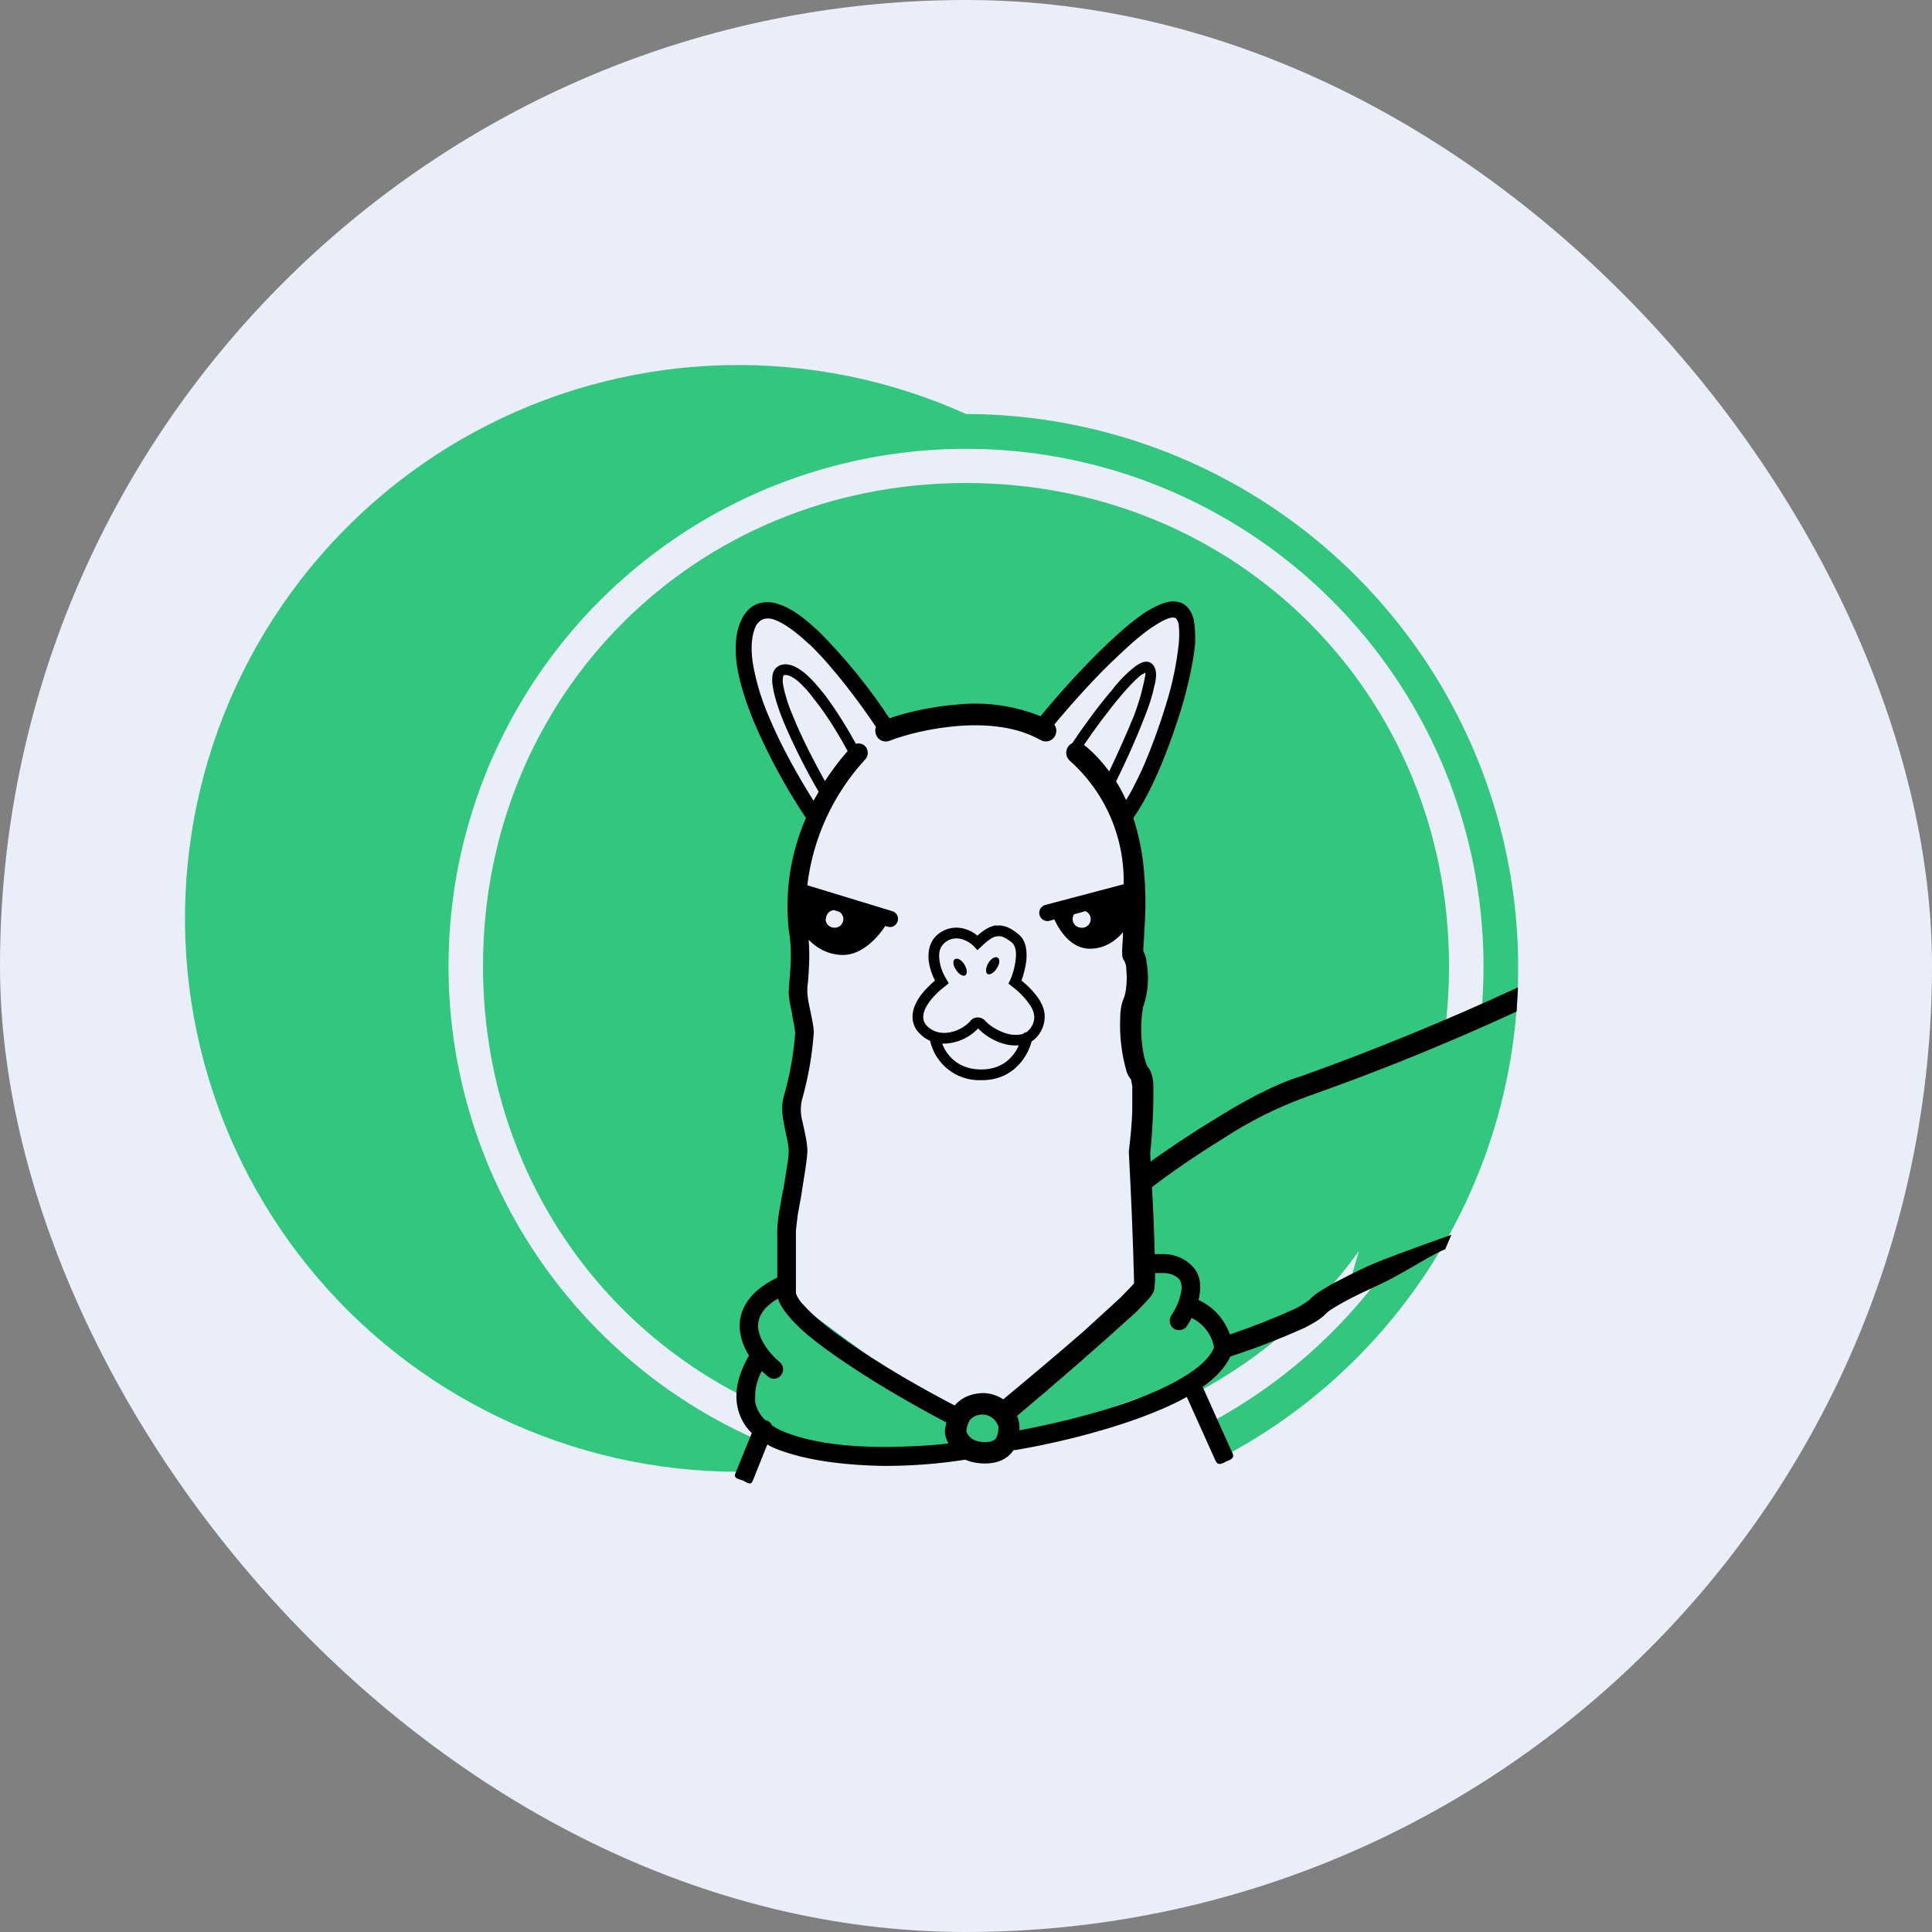
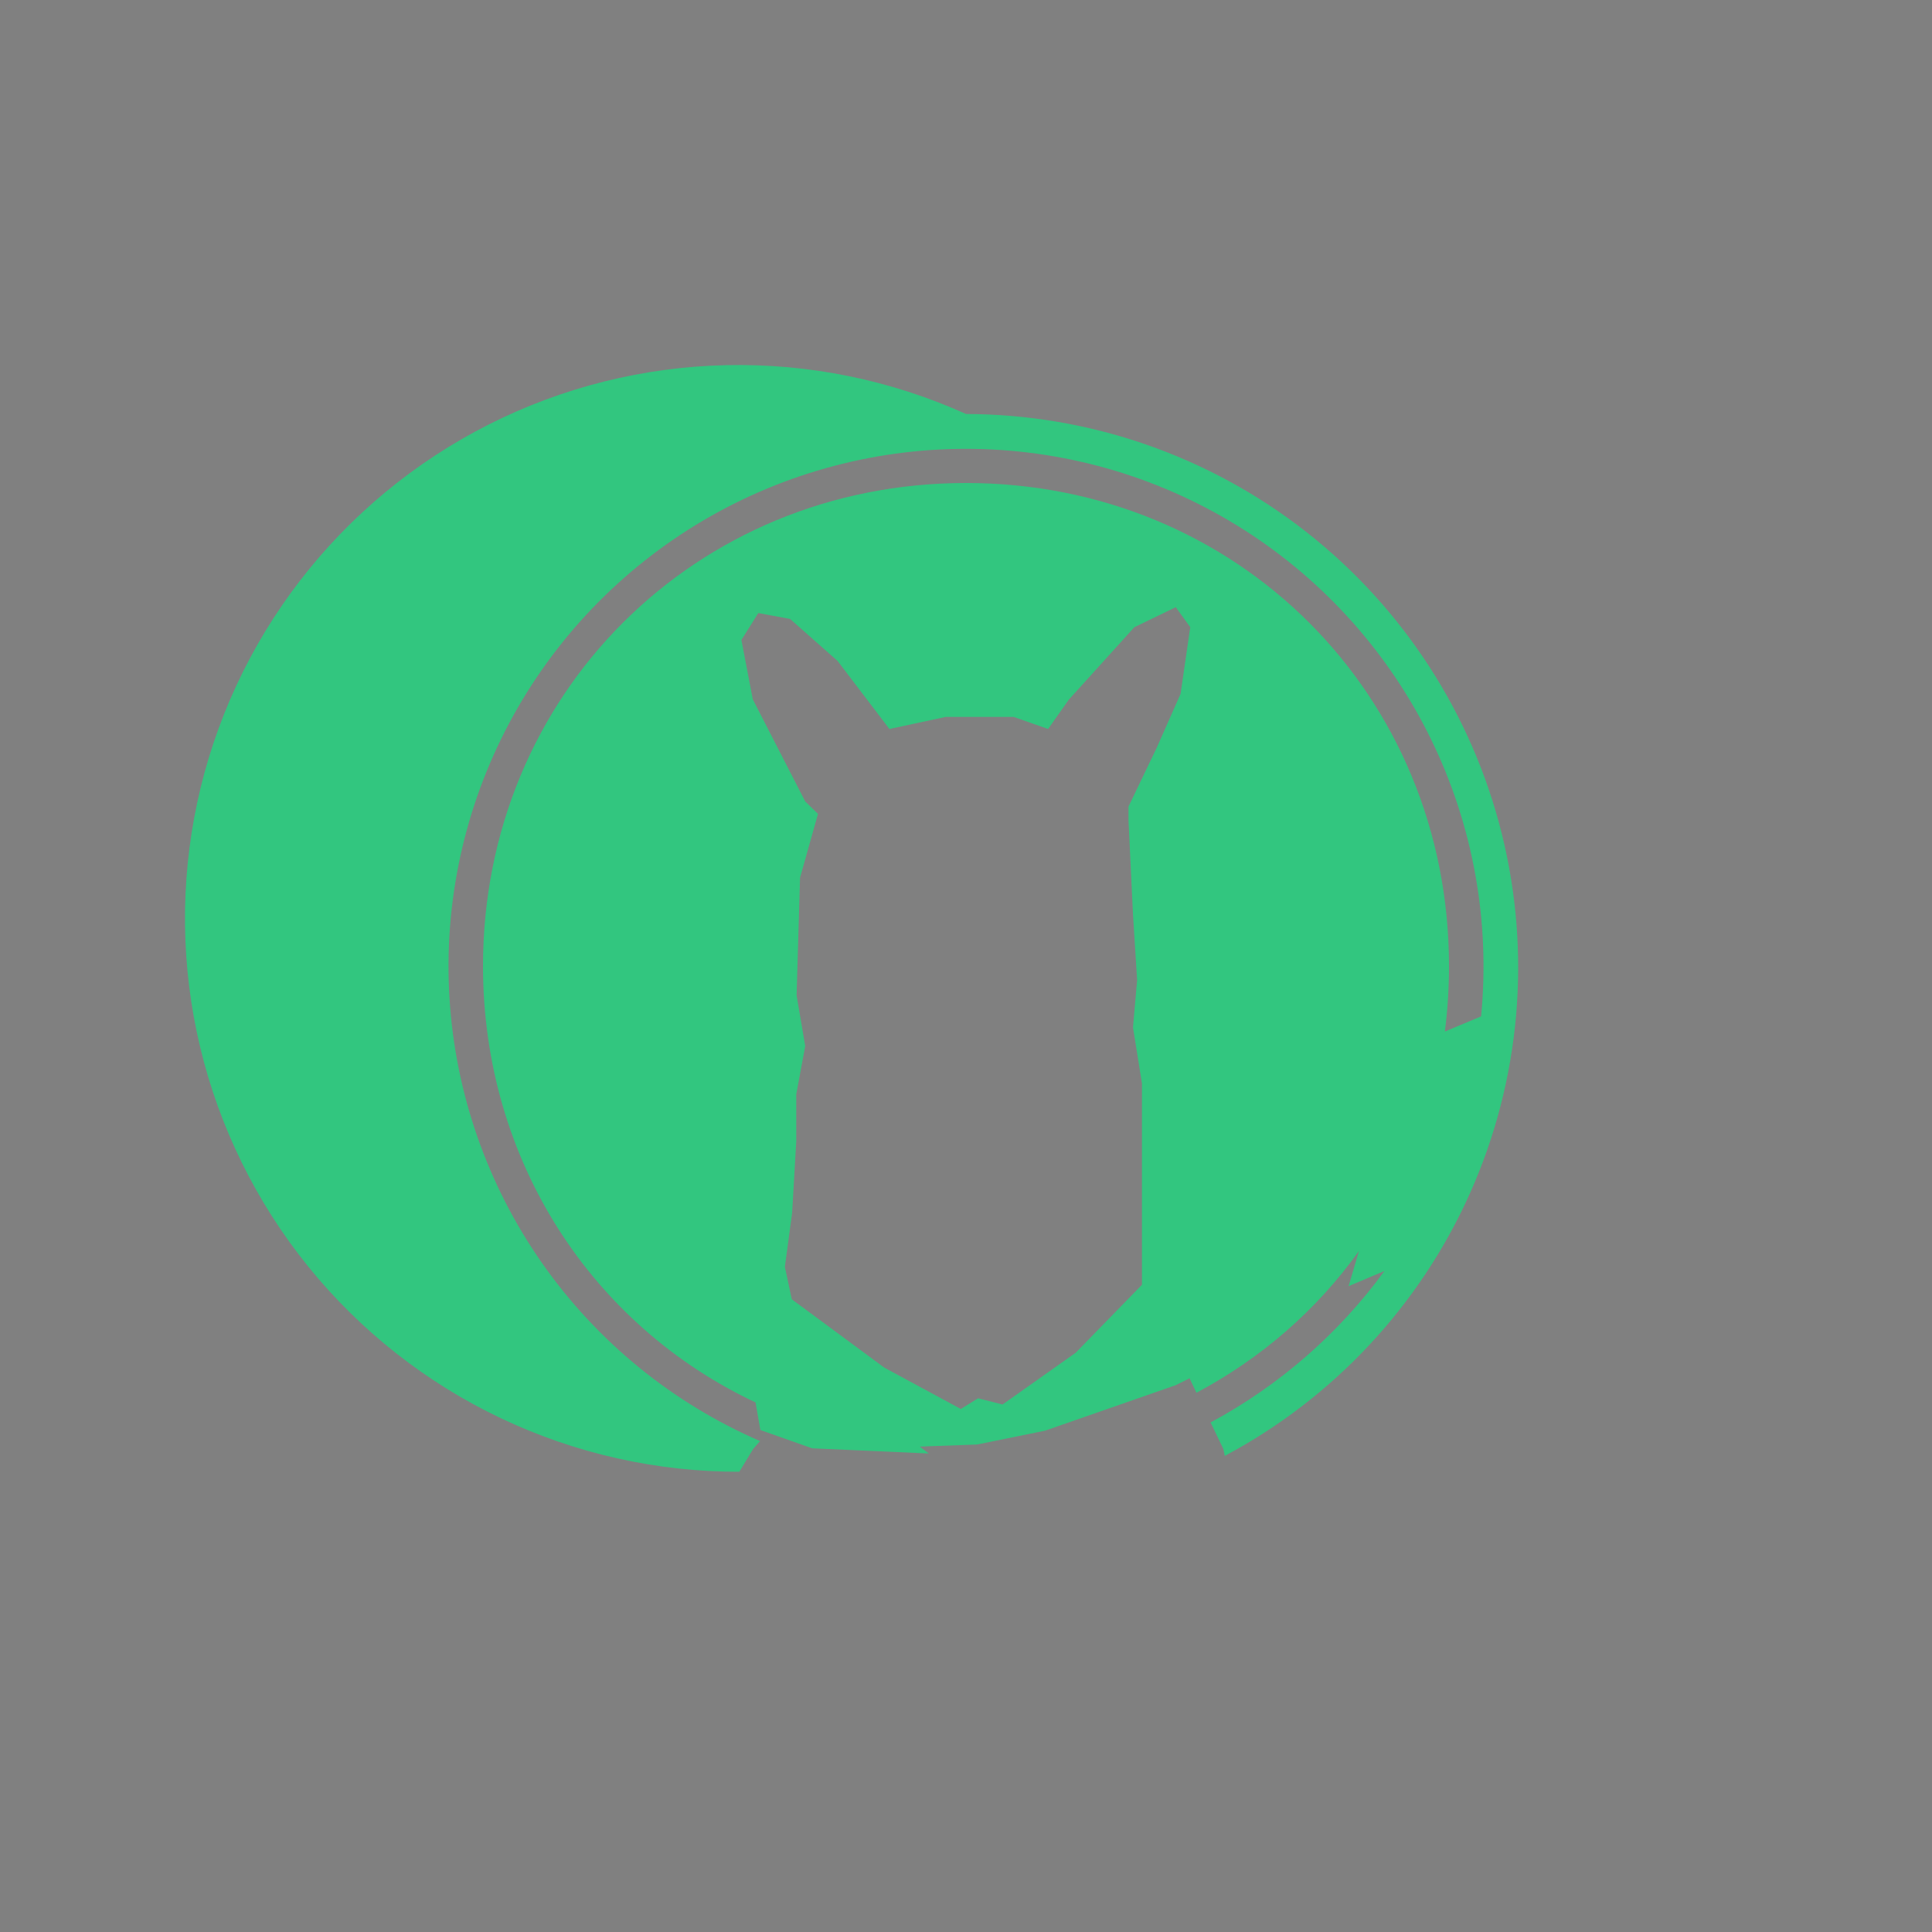
<svg xmlns="http://www.w3.org/2000/svg" width="128" height="128" viewBox="0 0 128 128" fill="none">
  <rect x="0" y="0" width="128" height="128" fill="#808080" stroke="none" />
-   <rect width="128" height="128" rx="64" fill="#EAEEF9" />
  <path fill-rule="evenodd" clip-rule="evenodd" d="M81.143 96.457C88.357 92.618 94.082 86.478 97.409 79.013C100.735 71.548 101.472 63.186 99.502 55.255C97.532 47.323 92.969 40.277 86.537 35.235C80.105 30.194 72.172 27.446 64 27.428C59.012 25.177 53.584 24.071 48.113 24.192C42.642 24.312 37.268 25.655 32.383 28.123C27.5 30.591 23.23 34.121 19.888 38.454C16.546 42.787 14.216 47.813 13.069 53.163C11.923 58.514 11.988 64.054 13.261 69.376C14.535 74.698 16.983 79.667 20.427 83.92C23.871 88.172 28.223 91.6 33.164 93.951C38.106 96.302 43.511 97.518 48.983 97.508L49.897 96L50.354 95.474C44.551 92.956 39.558 88.882 35.927 83.703C32.296 78.524 30.168 72.441 29.78 66.127C29.391 59.814 30.757 53.516 33.725 47.93C36.694 42.344 41.15 37.689 46.6 34.479C52.051 31.269 58.283 29.629 64.607 29.741C70.932 29.853 77.102 31.712 82.435 35.113C87.769 38.514 92.057 43.324 94.826 49.012C97.595 54.699 98.737 61.041 98.126 67.337L95.726 68.343C95.908 66.925 96 65.485 96 64C96 46.034 81.988 32 64 32C46.034 32 32 46.034 32 64C32 76.937 39.268 87.84 50.057 92.914L50.377 94.743L53.806 95.954L61.531 96.297L60.937 95.84L64.731 95.703L69.234 94.788L77.897 91.771L78.811 91.314L79.268 92.274C83.566 89.988 87.246 86.788 90.034 82.88L89.348 85.211L91.726 84.205C88.685 88.37 84.748 91.799 80.206 94.24L81.051 96L81.143 96.457ZM58.583 90.605L63.657 93.348L64.8 92.64L66.423 93.051L71.268 89.623L75.657 85.12V71.771L75.063 68.068L75.337 64.937L75.063 60.571L74.766 54.354V53.44L76.64 49.531L78.217 45.965L78.857 41.554L77.897 40.228L75.154 41.554L70.811 46.354L69.44 48.297L67.154 47.497H62.651L58.926 48.297L55.497 43.794L52.343 41.005L50.24 40.617L49.12 42.4L49.874 46.331L53.348 53.097L54.194 53.92L53.006 58.148L52.777 65.943L53.348 69.303L52.754 72.503V75.611L52.48 80.365L52 83.931L52.457 86.08L58.583 90.605Z" fill="#32C67F" />
-   <path fill-rule="evenodd" clip-rule="evenodd" d="M68.937 47.451C67.198 46.753 65.316 46.486 63.452 46.674C61.692 46.811 60.046 47.2 58.926 47.589C57.586 45.551 56.047 43.653 54.332 41.92C53.417 41.051 52.503 40.32 51.635 40.046C51.197 39.875 50.716 39.851 50.263 39.977C49.829 40.114 49.463 40.434 49.212 40.891C48.709 41.806 48.663 42.926 48.823 44.091C49.006 45.28 49.44 46.583 49.966 47.863C50.914 50.073 52.062 52.192 53.395 54.194C52.385 56.508 51.991 59.043 52.252 61.554C52.48 62.949 52.389 63.954 52.32 64.754L52.252 65.669C52.252 66.126 52.366 66.674 52.48 67.154V67.246C52.572 67.703 52.663 68.114 52.686 68.457C52.578 69.842 52.333 71.212 51.955 72.549C51.726 73.234 51.84 73.943 51.955 74.537L52.069 75.109C52.16 75.497 52.229 75.817 52.252 76.137C52.252 76.343 52.252 76.686 52.16 77.166L51.909 78.766L51.84 79.04L51.612 80.343C51.543 80.8 51.497 81.234 51.497 81.531V84.64C50.583 85.097 49.943 85.6 49.532 86.194C49.075 86.857 48.937 87.566 49.029 88.206C49.097 88.777 49.326 89.326 49.623 89.806C49.166 90.583 48.709 91.68 48.8 92.8C48.863 93.615 49.221 94.379 49.806 94.949L48.709 97.646C48.617 97.874 48.823 97.966 49.052 98.034L49.257 98.103L49.417 98.194C49.646 98.309 49.76 98.354 49.874 98.103L50.834 95.703C51.154 95.886 51.52 96.046 51.886 96.16C53.874 96.846 56.275 97.074 58.446 97.12C60.29 97.13 62.132 96.993 63.955 96.709C64.32 96.869 64.754 96.96 65.257 96.96C66.172 96.96 66.789 96.617 67.154 96.069H67.269C69.372 95.726 72.617 94.994 75.497 93.943C76.617 93.531 77.692 93.074 78.629 92.549L80.48 96.663C80.64 97.12 80.892 97.006 81.166 96.869L81.28 96.8L81.372 96.777C81.646 96.64 81.829 96.549 81.6 96.16L79.68 91.886C80.48 91.314 81.166 90.651 81.509 89.874C83.196 89.325 84.852 88.684 86.469 87.954C86.995 87.68 87.52 87.383 87.84 87.04C87.977 86.88 88.366 86.629 89.029 86.263C89.646 85.92 90.423 85.554 91.269 85.166C92.069 84.8 92.869 84.343 93.623 83.909C94.4 83.451 95.132 83.017 95.749 82.766L96.16 81.806L94.56 82.377C93.326 82.834 91.817 83.36 90.674 83.863C89.829 84.251 89.029 84.663 88.366 85.006C87.726 85.371 87.132 85.714 86.812 86.057C86.674 86.194 86.355 86.423 85.829 86.697C84.411 87.341 82.961 87.913 81.486 88.411C81.31 87.91 81.036 87.45 80.678 87.057C80.321 86.664 79.888 86.347 79.406 86.126C79.566 85.486 79.635 84.617 79.063 83.954C78.824 83.692 78.535 83.481 78.213 83.332C77.891 83.183 77.543 83.099 77.189 83.086H76.503C76.469 81.607 76.408 80.128 76.32 78.651C77.509 77.737 79.223 76.549 81.006 75.451C82.763 74.296 84.65 73.353 86.629 72.64C91.331 70.984 95.954 69.107 100.48 67.017L100.572 65.417C95.884 67.586 91.102 69.546 86.24 71.291C84.526 71.794 82.309 72.983 80.297 74.263C78.789 75.177 77.372 76.137 76.229 76.96L76.206 76.366C76.364 74.87 76.433 73.367 76.412 71.863C76.412 71.634 76.366 71.406 76.32 71.246C76.267 71.016 76.157 70.804 76 70.629L75.954 70.514L75.817 70.08C75.571 68.984 75.54 67.851 75.726 66.743C76.07 65.768 76.149 64.719 75.954 63.703C75.954 63.474 75.863 63.246 75.749 63.017V62.789L75.794 62.171L75.817 61.646C75.886 60.709 75.932 59.429 75.817 57.989C75.728 56.699 75.483 55.425 75.086 54.194C75.543 53.554 76.092 52.571 76.594 51.451C77.212 50.103 77.783 48.503 78.263 46.971C78.72 45.417 79.063 43.886 79.177 42.674C79.2 42.08 79.177 41.509 79.086 41.051C78.972 40.594 78.743 40.137 78.24 39.931C77.875 39.81 77.48 39.818 77.12 39.954C76.754 40.069 76.366 40.274 75.977 40.503C75.2 41.006 74.309 41.76 73.417 42.606C71.794 44.137 70.103 46.034 68.937 47.451ZM53.623 42.674C55.2 44.206 56.869 46.423 58.035 48.16C57.973 48.322 57.973 48.501 58.035 48.663C58.065 48.752 58.113 48.834 58.176 48.903C58.24 48.973 58.316 49.029 58.402 49.067C58.488 49.106 58.581 49.126 58.675 49.128C58.769 49.129 58.862 49.111 58.949 49.074C59.932 48.686 61.692 48.229 63.566 48.091C65.463 47.954 67.406 48.16 68.937 49.029C69.018 49.076 69.107 49.107 69.2 49.119C69.292 49.132 69.387 49.124 69.477 49.099C69.567 49.073 69.65 49.029 69.722 48.97C69.795 48.911 69.854 48.837 69.897 48.754C69.962 48.637 69.992 48.504 69.983 48.37C69.975 48.237 69.93 48.109 69.852 48C70.995 46.629 72.594 44.823 74.149 43.383C75.017 42.56 75.84 41.851 76.549 41.417C76.892 41.189 77.189 41.051 77.44 40.96C77.669 40.891 77.806 40.914 77.852 40.937C77.897 40.937 77.989 41.006 78.08 41.303C78.126 41.6 78.149 42.034 78.103 42.583C77.958 43.964 77.675 45.327 77.257 46.651C76.8 48.16 76.229 49.714 75.657 50.994C75.269 51.817 74.926 52.503 74.606 53.006C74.412 52.581 74.19 52.168 73.943 51.771C74.514 50.629 75.223 49.074 75.772 47.657C76.092 46.88 76.343 46.126 76.457 45.531C76.549 45.234 76.594 44.937 76.594 44.709C76.594 44.48 76.549 44.229 76.366 44.023C76.16 43.794 75.886 43.817 75.68 43.886C75.453 43.978 75.245 44.11 75.063 44.274C74.652 44.594 74.149 45.097 73.692 45.691C72.754 46.789 71.726 48.206 71.04 49.234C70.933 49.286 70.84 49.364 70.771 49.462C70.702 49.559 70.659 49.672 70.645 49.791C70.631 49.909 70.648 50.029 70.693 50.14C70.738 50.251 70.81 50.348 70.903 50.423C72.047 51.447 72.956 52.707 73.567 54.115C74.179 55.524 74.478 57.048 74.446 58.583L69.257 59.954C69.118 59.991 68.999 60.081 68.926 60.205C68.853 60.33 68.832 60.478 68.869 60.617C68.905 60.757 68.995 60.876 69.12 60.949C69.244 61.022 69.392 61.042 69.532 61.006L69.852 60.914C70.217 61.714 70.995 62.857 72.206 62.857C73.234 62.857 73.989 62.263 74.4 61.76V62.057L74.355 62.72C74.339 62.933 74.339 63.147 74.355 63.36C74.382 63.485 74.437 63.602 74.514 63.703L74.606 63.977L74.652 64.709C74.652 65.28 74.583 65.851 74.446 66.149C74.286 66.514 74.217 66.994 74.217 67.429C74.163 68.648 74.31 69.868 74.652 71.04C74.72 71.2 74.812 71.383 74.949 71.543V71.589L75.017 71.977V73.303C75.017 74.331 74.88 75.497 74.789 76.274V76.389C74.943 79.183 75.058 81.979 75.132 84.777V85.029L74.949 85.234L74.24 85.966L71.817 88.183C70.034 89.737 67.932 91.497 66.469 92.709C66.08 92.457 65.6 92.274 65.029 92.297C64.206 92.343 63.635 92.663 63.246 93.12C61.486 92.206 59.132 90.88 57.075 89.509C55.909 88.731 54.857 87.977 54.057 87.269C53.669 86.926 53.349 86.583 53.097 86.309C52.941 86.125 52.817 85.917 52.732 85.691V81.531L52.846 80.526L53.075 79.269L53.12 78.971L53.372 77.371C53.44 76.869 53.509 76.411 53.486 76.069C53.463 75.657 53.349 75.154 53.257 74.72L53.166 74.309C53.038 73.854 53.023 73.376 53.12 72.914C53.545 71.43 53.813 69.906 53.92 68.366C53.897 67.931 53.783 67.451 53.692 66.994L53.669 66.88C53.554 66.4 53.486 65.966 53.486 65.669C53.486 65.531 53.486 65.326 53.532 65.074C53.577 64.411 53.669 63.429 53.577 62.263C54.035 62.743 54.812 63.269 55.863 63.269C57.097 63.269 58.149 62.126 58.652 61.349L58.812 61.394C59.086 61.486 59.383 61.326 59.474 61.029C59.495 60.961 59.502 60.89 59.495 60.82C59.488 60.749 59.467 60.681 59.432 60.619C59.398 60.557 59.352 60.503 59.297 60.46C59.241 60.416 59.177 60.384 59.109 60.366L53.486 58.651C53.856 55.536 55.2 52.616 57.326 50.309C57.554 50.057 57.554 49.669 57.303 49.417C57.224 49.345 57.128 49.294 57.024 49.27C56.92 49.246 56.811 49.249 56.709 49.28C56.183 48.32 55.406 47.04 54.606 45.989C54.149 45.417 53.692 44.891 53.234 44.526C52.777 44.183 52.275 43.909 51.772 44.046C51.631 44.084 51.504 44.159 51.403 44.264C51.303 44.368 51.233 44.498 51.2 44.64C51.144 44.919 51.144 45.207 51.2 45.486C51.292 46.103 51.543 46.903 51.886 47.749C52.549 49.349 53.486 51.177 54.24 52.457L53.897 53.051C52.937 51.52 51.772 49.486 50.926 47.451C50.438 46.324 50.085 45.142 49.874 43.931C49.715 42.857 49.806 42.011 50.103 41.417C50.286 41.166 50.446 41.051 50.606 41.006C50.834 40.95 51.073 40.966 51.292 41.051C51.932 41.28 52.732 41.851 53.6 42.674H53.623ZM71.177 60.571L71.909 60.366C72.036 60.418 72.14 60.514 72.202 60.636C72.264 60.759 72.279 60.9 72.246 61.033C72.213 61.166 72.133 61.283 72.02 61.362C71.908 61.441 71.771 61.477 71.635 61.463C71.528 61.463 71.424 61.433 71.334 61.377C71.244 61.322 71.171 61.242 71.123 61.147C71.076 61.052 71.056 60.946 71.065 60.84C71.075 60.734 71.114 60.633 71.177 60.549V60.571ZM54.72 60.891C54.72 60.571 54.949 60.32 55.246 60.297L55.612 60.411C55.718 60.48 55.799 60.581 55.841 60.7C55.884 60.819 55.886 60.949 55.846 61.07C55.807 61.19 55.729 61.294 55.625 61.365C55.52 61.436 55.395 61.471 55.269 61.463C55.117 61.463 54.972 61.403 54.865 61.295C54.758 61.188 54.697 61.043 54.697 60.891H54.72ZM71.817 49.349C72.48 49.874 73.029 50.491 73.486 51.109C74.012 50.011 74.629 48.64 75.132 47.406C75.463 46.531 75.716 45.628 75.886 44.709V44.571C75.746 44.629 75.615 44.706 75.497 44.8C75.154 45.097 74.697 45.577 74.217 46.149C73.394 47.131 72.48 48.366 71.817 49.349ZM76.526 84.823V84.343H77.075C77.532 84.343 77.897 84.503 78.126 84.754C78.286 84.96 78.355 85.303 78.195 85.851C78.08 86.354 77.806 86.857 77.6 87.154C77.417 87.451 77.486 87.84 77.76 88.023C78.057 88.206 78.446 88.137 78.629 87.863C78.72 87.703 78.857 87.52 78.949 87.314C80.046 87.863 80.366 88.823 80.434 89.28C80.206 89.851 79.612 90.469 78.674 91.063C77.692 91.703 76.434 92.274 75.063 92.777C72.503 93.714 69.6 94.377 67.543 94.766V94.583C67.547 94.315 67.493 94.05 67.383 93.806C70.033 91.587 72.639 89.316 75.2 86.994C75.577 86.631 75.935 86.25 76.275 85.851C76.32 85.783 76.434 85.623 76.48 85.417L76.526 84.823ZM51.955 44.731C52.114 44.686 52.389 44.754 52.8 45.074C53.189 45.394 53.6 45.851 54.035 46.446C54.857 47.474 55.635 48.8 56.16 49.76C55.589 50.4 55.086 51.086 54.652 51.749C53.966 50.514 53.12 48.891 52.549 47.474C52.252 46.808 52.029 46.11 51.886 45.394C51.848 45.206 51.848 45.011 51.886 44.823C51.909 44.731 51.932 44.731 51.955 44.731ZM50.035 92.686C49.989 92.069 50.172 91.383 50.469 90.834L50.88 91.2C51.154 91.429 51.543 91.383 51.749 91.109C51.8 91.046 51.838 90.973 51.861 90.895C51.884 90.818 51.892 90.736 51.883 90.655C51.875 90.575 51.85 90.496 51.812 90.425C51.773 90.354 51.72 90.291 51.657 90.24C51.017 89.714 50.355 88.869 50.24 88.046C50.188 87.641 50.294 87.231 50.537 86.903C50.72 86.629 51.04 86.331 51.543 86.034C51.657 86.4 51.886 86.743 52.16 87.086C52.434 87.451 52.823 87.817 53.234 88.206C54.103 88.96 55.2 89.76 56.389 90.537C58.514 91.954 60.914 93.303 62.697 94.24L62.606 94.697V94.88C62.606 95.109 62.697 95.36 62.834 95.634C61.692 95.771 60.137 95.863 58.469 95.863C56.343 95.863 54.08 95.634 52.297 94.994C51.895 94.86 51.511 94.676 51.154 94.446C51.114 94.352 51.052 94.269 50.972 94.205C50.892 94.141 50.798 94.098 50.697 94.08C50.301 93.718 50.056 93.22 50.012 92.686H50.035ZM65.075 93.714C65.394 93.714 65.669 93.851 65.874 94.057C65.999 94.187 66.092 94.343 66.149 94.514V94.537C66.149 94.811 66.103 95.063 66.012 95.246C65.943 95.36 65.783 95.543 65.257 95.543C64.709 95.543 64.412 95.36 64.252 95.2C64.143 95.092 64.065 94.958 64.023 94.811C64.045 94.554 64.123 94.304 64.252 94.08C64.412 93.92 64.617 93.737 65.075 93.714ZM65.989 61.326C66.514 61.257 66.995 61.486 67.475 61.897C68 62.309 68.046 63.04 68 63.611C67.954 64.069 67.817 64.571 67.68 64.96C68.092 65.303 68.594 65.783 68.915 66.331C69.097 66.651 69.234 67.017 69.212 67.429C69.201 67.741 69.117 68.047 68.966 68.321C68.815 68.595 68.602 68.83 68.343 69.006C68.229 69.463 67.954 70.057 67.497 70.537C66.949 71.131 66.126 71.589 64.96 71.566C64.188 71.584 63.434 71.335 62.825 70.86C62.217 70.385 61.792 69.713 61.623 68.96C61.346 68.836 61.097 68.657 60.892 68.434C60.749 68.29 60.637 68.118 60.563 67.93C60.488 67.741 60.452 67.54 60.457 67.337C60.457 66.971 60.594 66.606 60.777 66.286C61.075 65.76 61.554 65.303 61.943 64.96C61.738 64.566 61.599 64.141 61.532 63.703C61.463 63.086 61.554 62.354 62.172 61.874C62.766 61.417 63.383 61.394 63.886 61.531C64.229 61.623 64.526 61.783 64.754 61.989C65.189 61.6 65.577 61.371 65.989 61.303V61.326ZM66.972 70.057C67.2 69.829 67.383 69.531 67.497 69.257C67.223 69.28 66.926 69.257 66.629 69.189C65.934 69.013 65.301 68.65 64.8 68.137C64.496 68.461 64.127 68.717 63.718 68.89C63.308 69.064 62.867 69.15 62.423 69.143C62.697 69.874 63.429 70.834 64.96 70.857C65.92 70.857 66.56 70.514 66.972 70.057ZM66.789 68.503C67.177 68.594 67.52 68.571 67.772 68.503C67.83 68.437 67.912 68.396 68 68.389C68.153 68.277 68.28 68.134 68.371 67.968C68.462 67.802 68.515 67.618 68.526 67.429C68.526 67.177 68.457 66.926 68.297 66.674C67.961 66.161 67.535 65.712 67.04 65.349L66.812 65.166L66.926 64.937C67.086 64.594 67.246 64.046 67.292 63.543C67.36 62.994 67.246 62.629 67.04 62.446C66.583 62.08 66.309 61.989 66.08 62.034C65.829 62.034 65.509 62.24 65.006 62.72L64.754 62.949L64.526 62.697C64.299 62.467 64.015 62.302 63.703 62.217C63.516 62.162 63.317 62.154 63.126 62.194C62.934 62.234 62.756 62.32 62.606 62.446C62.263 62.72 62.172 63.131 62.24 63.589C62.286 64.091 62.514 64.571 62.697 64.869L62.857 65.143L62.606 65.349C62.217 65.646 61.692 66.126 61.395 66.651C61.265 66.859 61.186 67.094 61.166 67.337C61.166 67.566 61.212 67.749 61.395 67.954C61.852 68.411 62.4 68.503 62.972 68.389C63.543 68.274 64.046 67.931 64.297 67.634C64.412 67.474 64.594 67.406 64.754 67.406C64.915 67.406 65.097 67.451 65.257 67.611C65.6 68 66.195 68.343 66.789 68.503ZM63.886 63.886C64.069 64.183 64.115 64.503 63.955 64.617C63.794 64.709 63.52 64.549 63.337 64.251C63.132 63.954 63.109 63.634 63.269 63.543C63.429 63.451 63.703 63.589 63.886 63.886ZM65.417 64.526C65.28 64.411 65.303 64.091 65.486 63.794C65.669 63.497 65.943 63.337 66.103 63.451C66.263 63.543 66.24 63.863 66.034 64.16C65.852 64.457 65.577 64.617 65.417 64.526Z" fill="black" />
</svg>